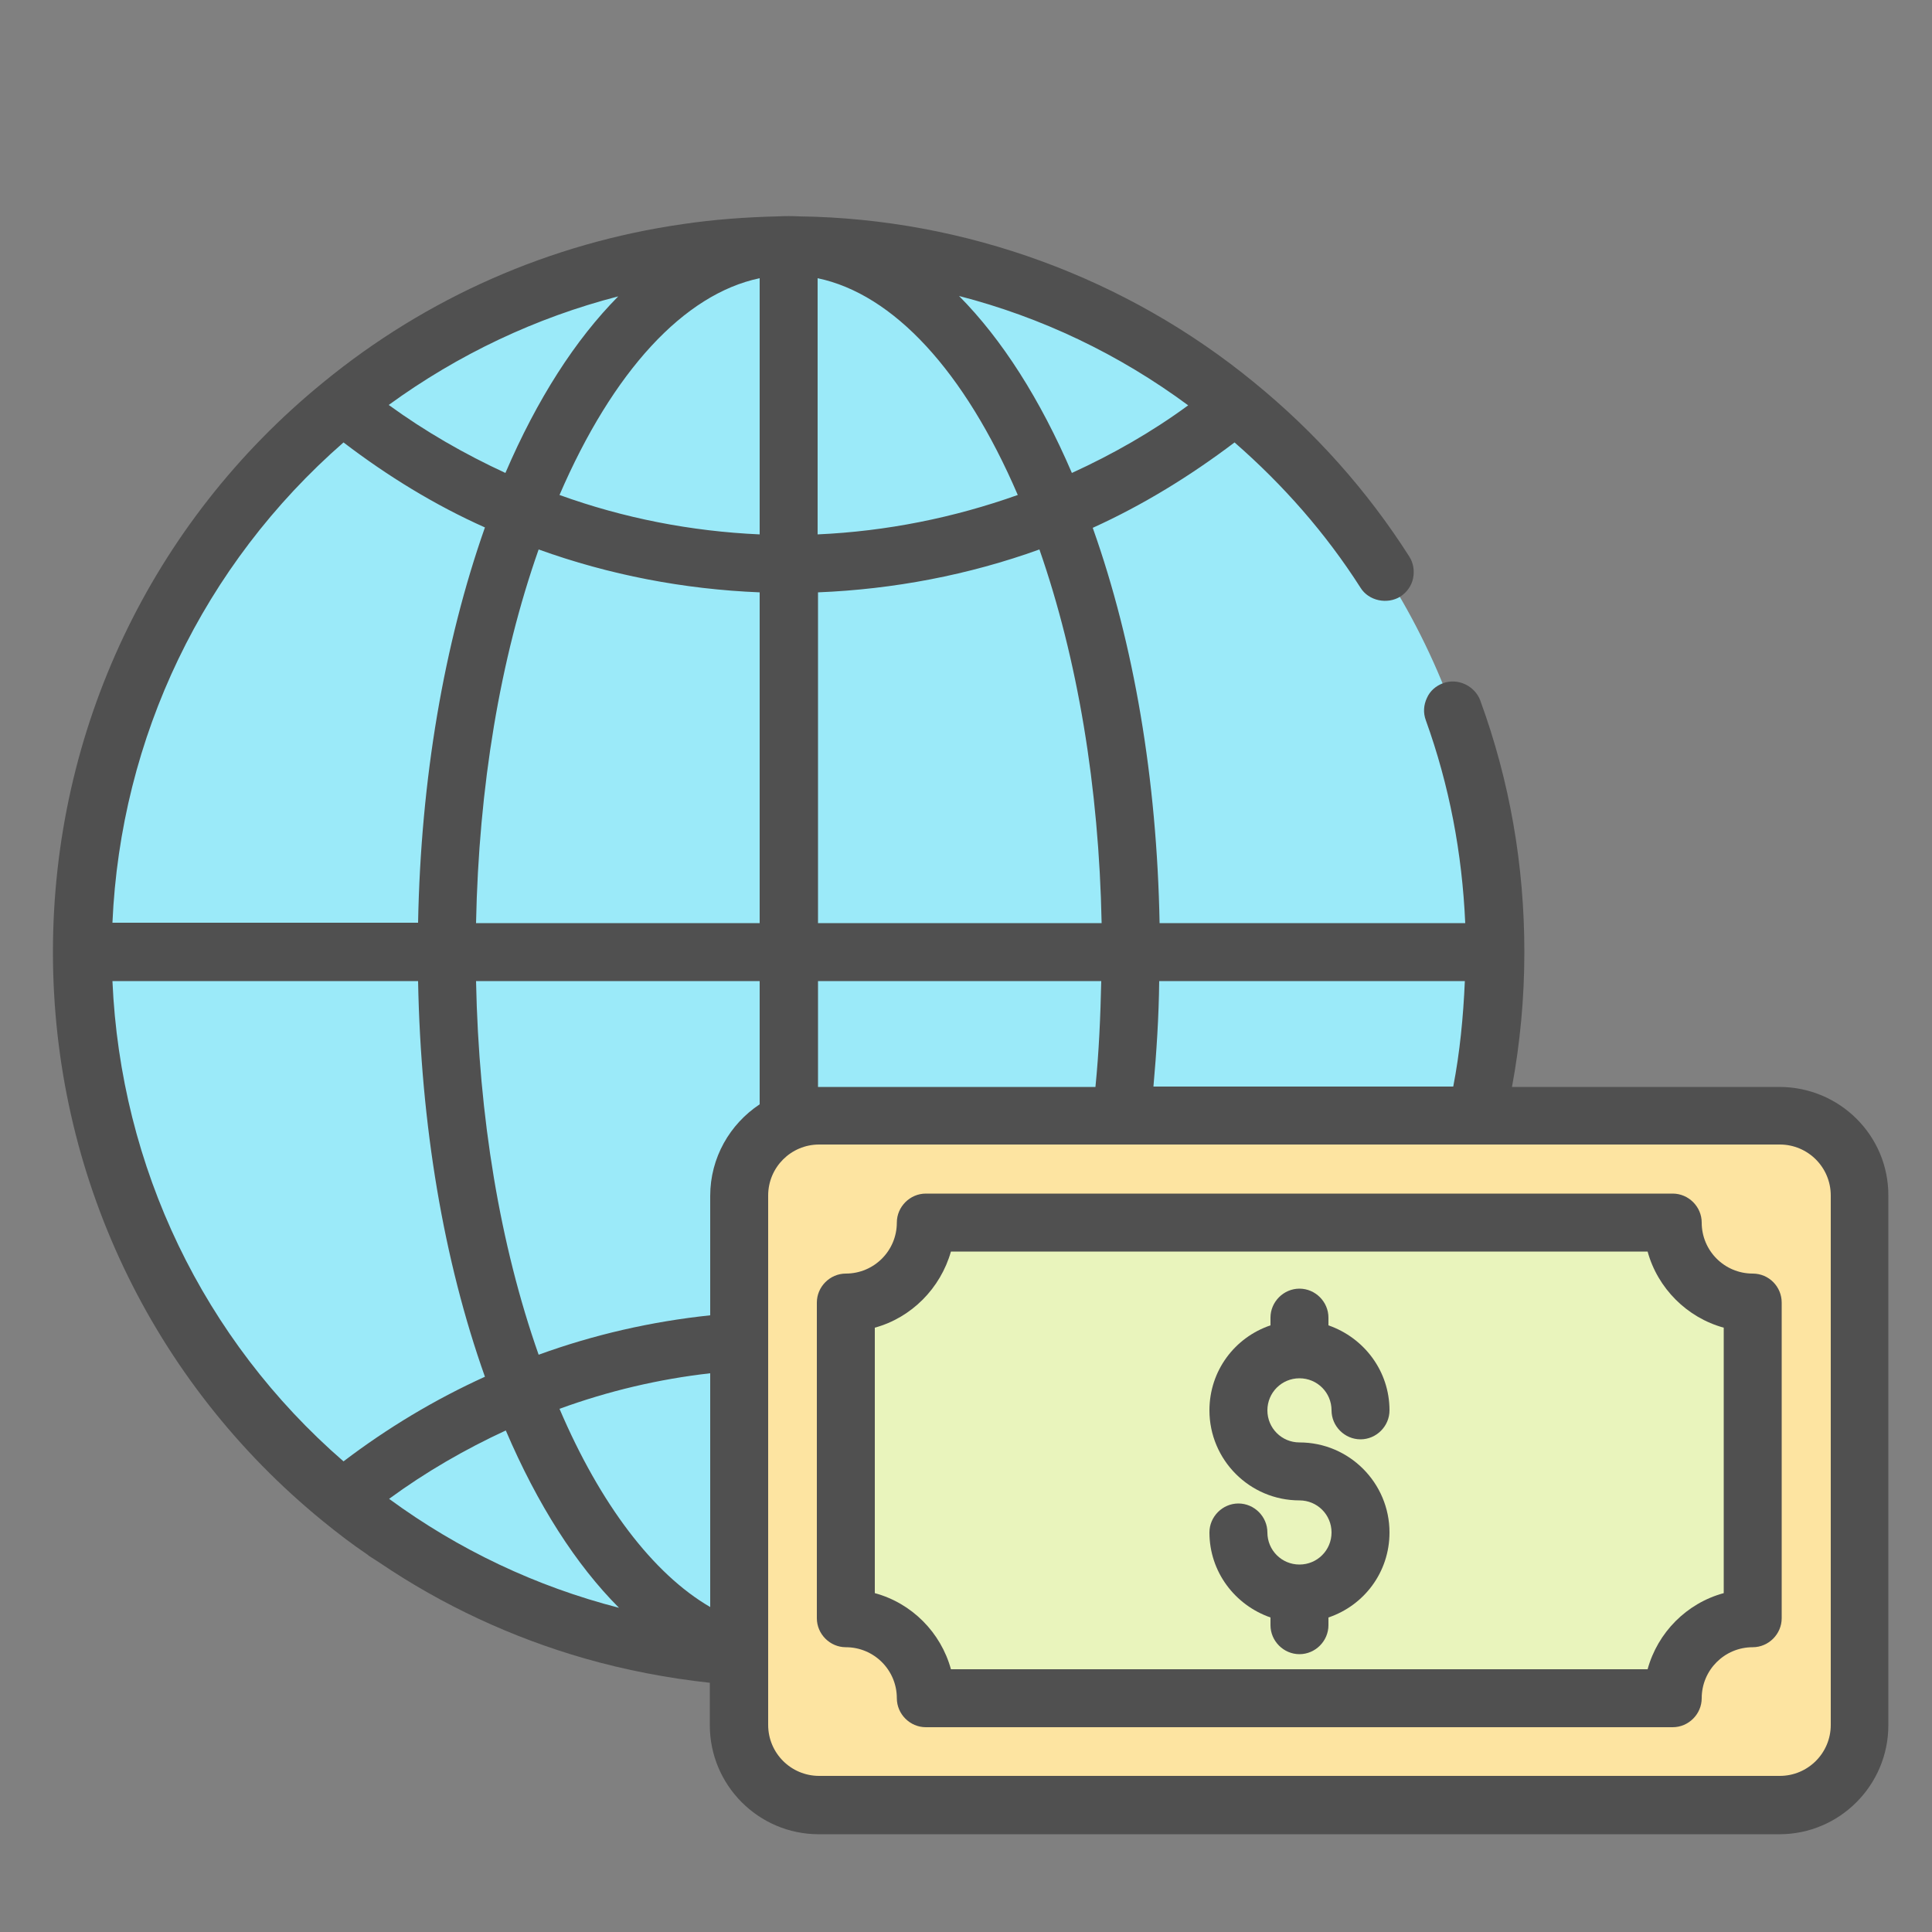
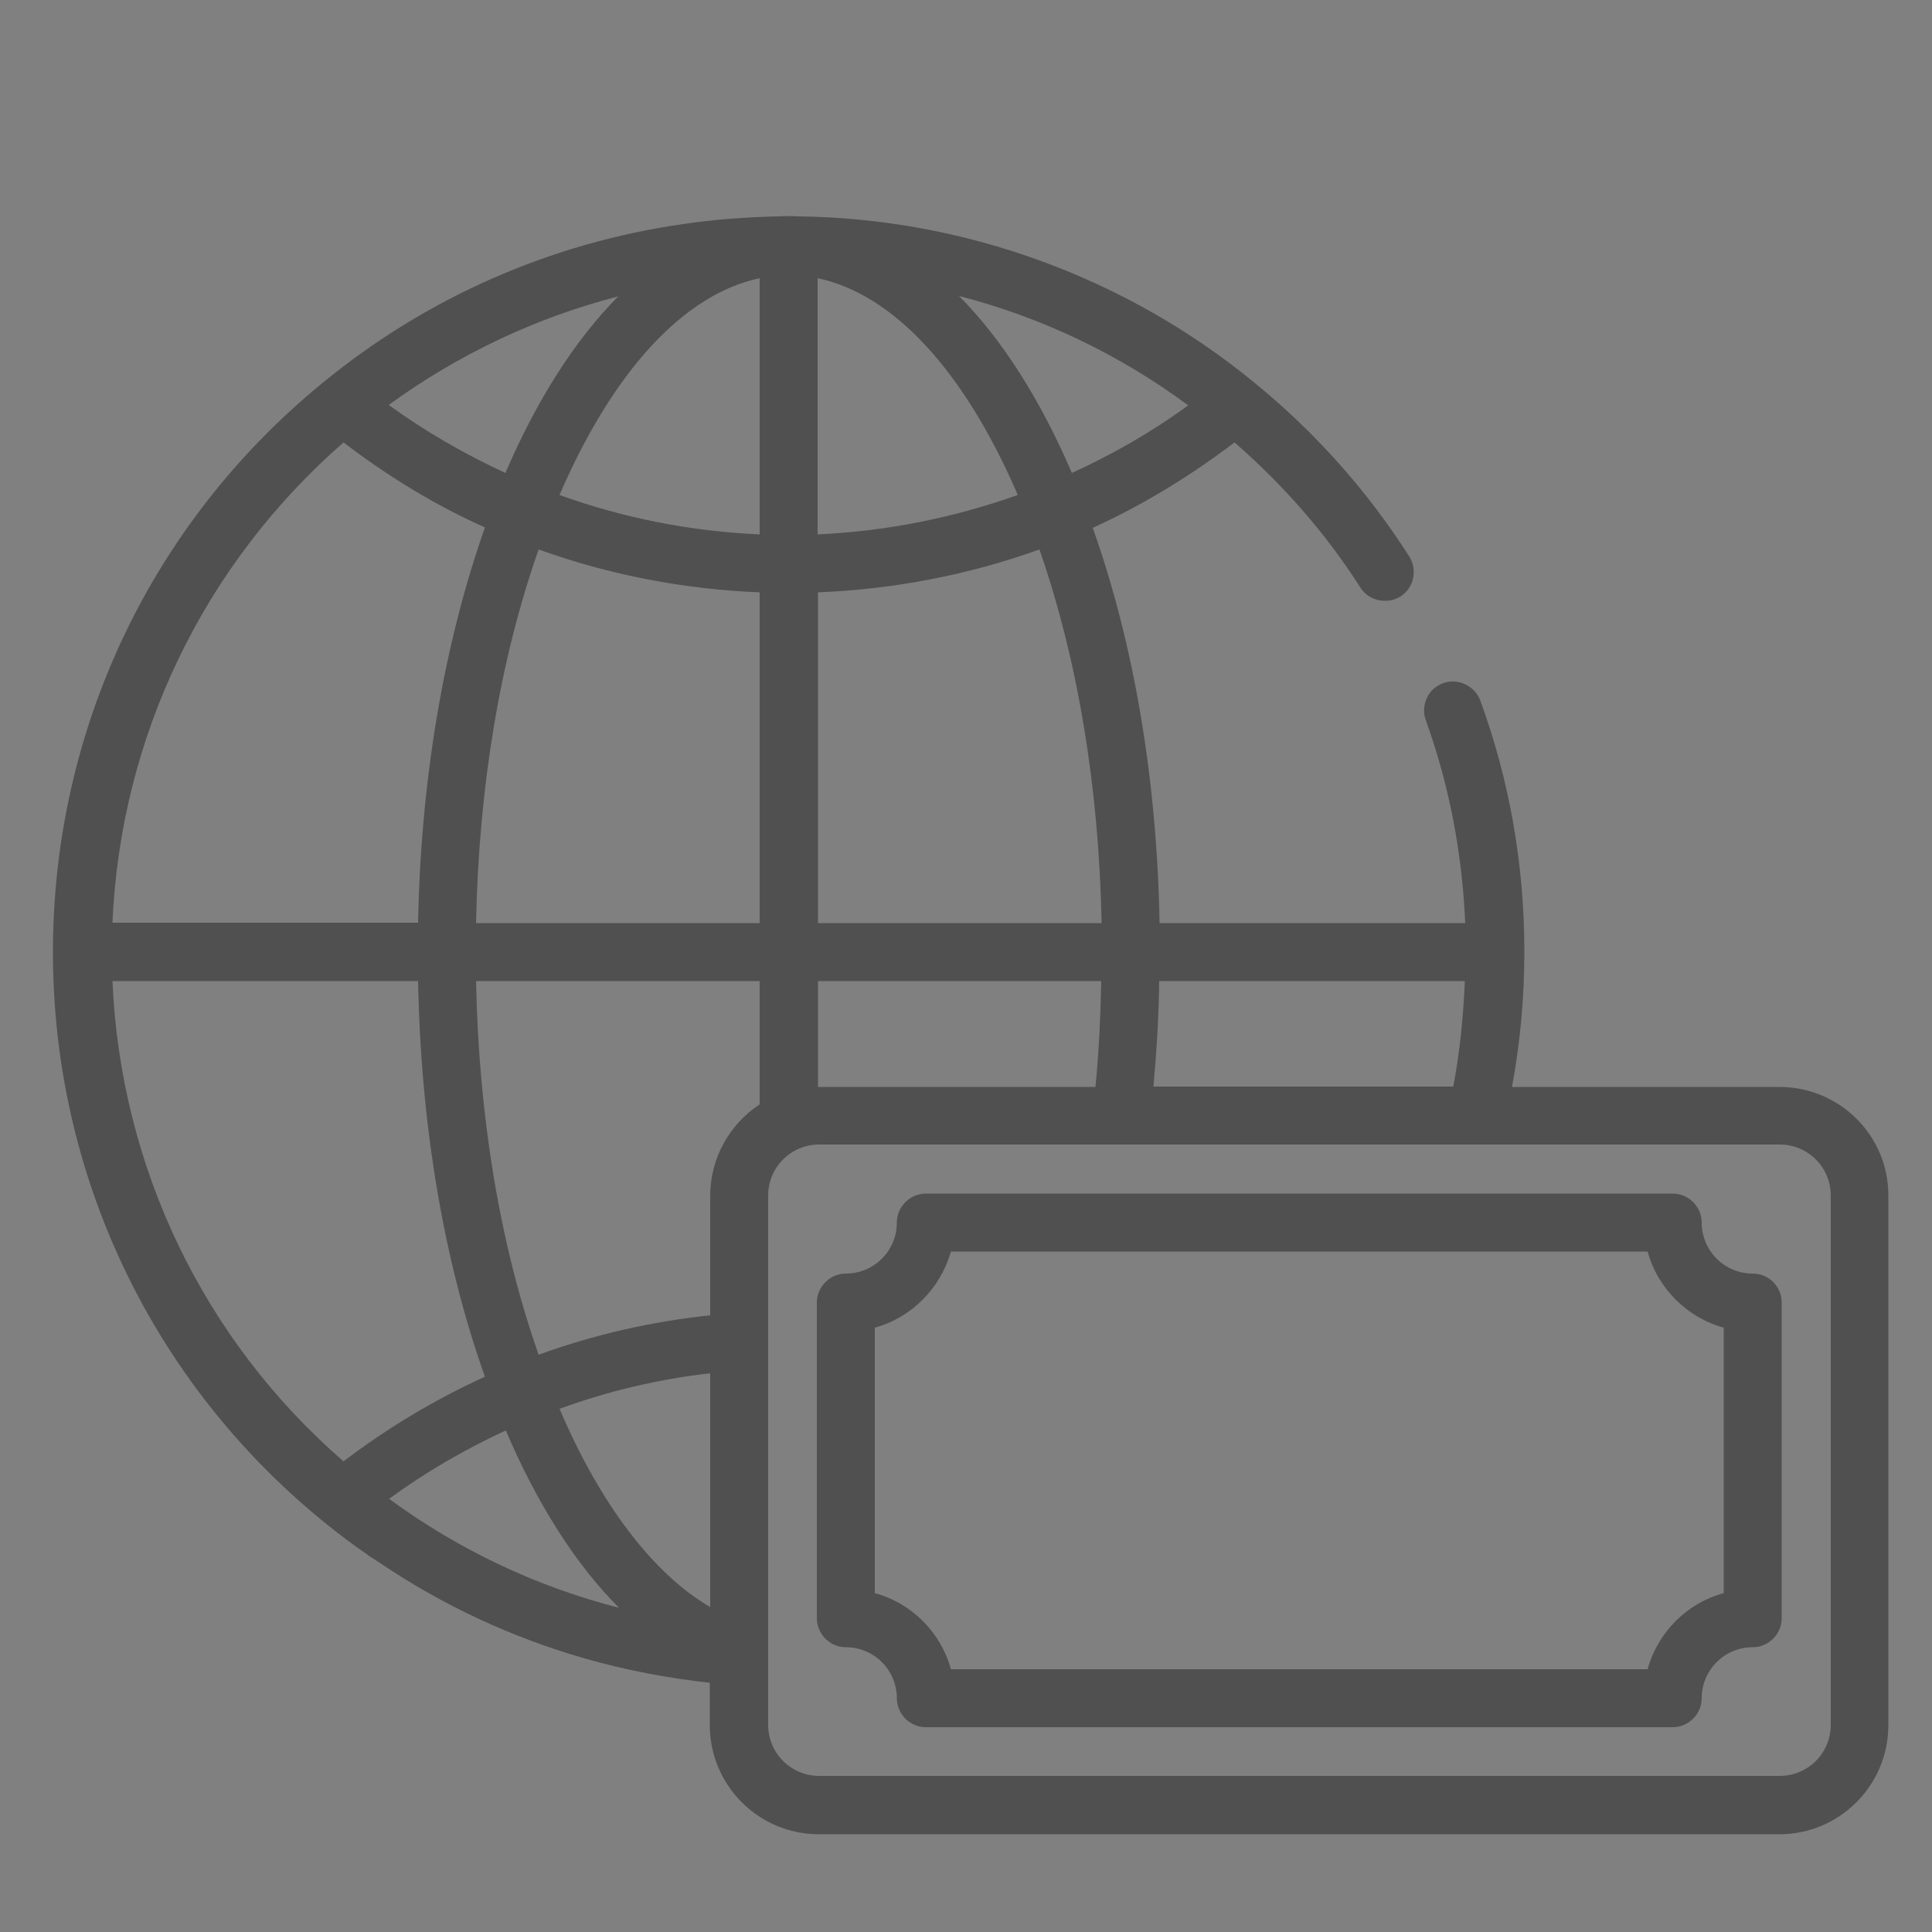
<svg xmlns="http://www.w3.org/2000/svg" width="50" height="50">
  <rect width="100%" height="100%" fill="#808080" stroke="none" />
  <g>
    <title>background</title>
-     <rect fill="none" id="canvas_background" height="402" width="582" y="-1" x="-1" />
  </g>
  <g>
    <title>Layer 1</title>
-     <path fill="#9beaf9" id="svg_4" d="m38.7,24.64c0,1.46 -0.17,2.88 -0.49,4.24l-17.01,0c-0.28,0 -0.54,0.06 -0.78,0.16c-0.75,0.31 -1.28,1.05 -1.28,1.92l0,11.93c-3.89,-0.26 -7.45,-1.76 -10.29,-4.08c-4.1,-3.35 -6.71,-8.44 -6.71,-14.16c0,-5.71 2.61,-10.81 6.71,-14.16c3.09,-2.53 7.03,-4.07 11.31,-4.12c0.09,-0.01 0.17,-0.01 0.26,-0.01c0.09,0 0.17,0 0.26,0.01c4.28,0.06 8.22,1.59 11.31,4.12c4.1,3.34 6.71,8.44 6.71,14.15z" class="st2" />
-     <path fill="#fde4a1" id="svg_5" d="m48.13,30.95l0,13.69c0,1.14 -0.93,2.07 -2.07,2.07l-24.86,0c-1.14,0 -2.07,-0.92 -2.07,-2.07l0,-13.7c0,-1.15 0.93,-2.07 2.07,-2.07l24.86,0c1.14,0.01 2.07,0.94 2.07,2.08z" class="st7" />
-     <path fill="#e9f4bc" id="svg_6" d="m45.36,33.71l0,8.17c-1.14,0 -2.07,0.93 -2.07,2.07l-19.33,0c0,-1.15 -0.92,-2.07 -2.07,-2.07l0,-8.17c1.14,0 2.07,-0.92 2.07,-2.07l19.33,0c0,1.14 0.93,2.07 2.07,2.07z" class="st3" />
-     <path fill="#505050" id="svg_8" d="m33.63,35.67c0.46,0 0.83,0.37 0.83,0.83c0,0.41 0.34,0.75 0.75,0.75s0.75,-0.34 0.75,-0.75c0,-1.02 -0.66,-1.88 -1.58,-2.2l0,-0.2c0,-0.41 -0.34,-0.75 -0.75,-0.75s-0.75,0.34 -0.75,0.75l0,0.2c-0.92,0.31 -1.58,1.17 -1.58,2.2c0,1.28 1.04,2.33 2.33,2.33c0.46,0 0.83,0.37 0.83,0.83s-0.37,0.83 -0.83,0.83c-0.46,0 -0.83,-0.37 -0.83,-0.83c0,-0.41 -0.34,-0.75 -0.75,-0.75s-0.75,0.34 -0.75,0.75c0,1.02 0.66,1.88 1.58,2.2l0,0.2c0,0.41 0.34,0.75 0.75,0.75s0.75,-0.34 0.75,-0.75l0,-0.2c0.92,-0.31 1.58,-1.17 1.58,-2.2c0,-1.28 -1.04,-2.33 -2.33,-2.33c-0.46,0 -0.83,-0.37 -0.83,-0.83s0.37,-0.83 0.83,-0.83z" class="st4" />
    <path fill="#505050" id="svg_9" d="m46.05,28.13l-6.92,0c0.21,-1.13 0.32,-2.3 0.32,-3.48c0,0 0,0 0,-0.01c0,0 0,0 0,-0.01c0,-2.24 -0.38,-4.42 -1.14,-6.5c-0.14,-0.38 -0.58,-0.59 -0.96,-0.45c-0.19,0.07 -0.34,0.2 -0.42,0.38c-0.09,0.19 -0.1,0.39 -0.03,0.58c0.61,1.69 0.94,3.44 1.02,5.25l-7.91,0c-0.07,-3.72 -0.66,-7.22 -1.73,-10.23c1.3,-0.59 2.52,-1.34 3.67,-2.21c1.26,1.1 2.36,2.35 3.26,3.76c0.21,0.34 0.69,0.44 1.03,0.23c0.17,-0.11 0.29,-0.28 0.33,-0.47c0.04,-0.2 0.01,-0.4 -0.1,-0.57c-1.09,-1.71 -2.44,-3.22 -4.01,-4.5c-3.3,-2.71 -7.48,-4.24 -11.76,-4.3c-0.22,-0.01 -0.36,-0.01 -0.58,0c-0.82,0.02 -1.65,0.08 -2.45,0.2c-3.42,0.49 -6.63,1.9 -9.31,4.1c-4.44,3.62 -6.99,8.99 -6.99,14.74c0,5.74 2.55,11.11 6.99,14.73c0,0 0,0 0,0c0.38,0.31 0.76,0.6 1.16,0.87c0.01,0.01 0.01,0.01 0.02,0.02c0.09,0.06 0.19,0.12 0.28,0.18c1.64,1.11 3.43,1.94 5.31,2.48c1.05,0.3 2.14,0.51 3.24,0.63l0,1.1c0,1.55 1.26,2.82 2.82,2.82l24.86,0c1.56,0 2.82,-1.27 2.82,-2.82l0,-13.7c0.01,-1.56 -1.26,-2.82 -2.82,-2.82zm-16.2,0c0.08,-0.9 0.14,-1.81 0.15,-2.74l7.91,0c-0.04,0.93 -0.13,1.85 -0.3,2.73l-0.95,0l0,0l-6.81,0l0,0.01zm-11.47,13.46c-1.48,-0.86 -2.85,-2.67 -3.9,-5.13c1.26,-0.46 2.57,-0.77 3.9,-0.92l0,6.05zm-5.29,-4.57c0.82,1.92 1.82,3.48 2.93,4.59c-2.14,-0.55 -4.15,-1.5 -5.95,-2.82c0.94,-0.69 1.96,-1.28 3.02,-1.77zm5.29,-6.07l0,3.09c-1.52,0.16 -3.01,0.5 -4.44,1.02c-1,-2.84 -1.55,-6.15 -1.62,-9.67l7.34,0l0,3.19c0,0 0,0 0,0c-0.77,0.51 -1.28,1.38 -1.28,2.37zm1.28,-23.75l0,6.63c-1.78,-0.08 -3.52,-0.42 -5.18,-1.02c1.38,-3.2 3.22,-5.2 5.18,-5.61zm1.5,0c1.96,0.41 3.8,2.4 5.18,5.61c-1.66,0.59 -3.4,0.94 -5.18,1.02l0,-6.63zm3.66,0.46c2.13,0.55 4.13,1.5 5.93,2.83c-0.94,0.69 -1.96,1.27 -3.01,1.75c-0.82,-1.91 -1.81,-3.46 -2.92,-4.58zm-8.82,0.01c-1.11,1.12 -2.1,2.66 -2.92,4.57c-1.06,-0.49 -2.07,-1.07 -3.02,-1.76c1.8,-1.31 3.81,-2.26 5.94,-2.81zm3.66,7.66l0,8.56l-7.34,0c0.07,-3.52 0.62,-6.83 1.62,-9.67c1.83,0.66 3.76,1.03 5.72,1.11zm1.5,10.06l7.34,0c-0.02,0.92 -0.06,1.84 -0.15,2.74l0,0l-7.15,0c-0.01,0 -0.02,0 -0.03,0l0,-2.74l-0.01,0zm7.35,-1.5l-7.34,0l0,-8.56c1.96,-0.08 3.9,-0.45 5.73,-1.11c0.99,2.84 1.54,6.15 1.61,9.67zm-19.62,-12.44c1.14,0.87 2.36,1.62 3.66,2.2c-1.06,3.01 -1.66,6.52 -1.73,10.23l-7.91,0c0.21,-4.8 2.35,-9.26 5.98,-12.43zm-5.98,13.94l7.91,0c0.07,3.72 0.66,7.23 1.73,10.24c-1.3,0.59 -2.53,1.33 -3.66,2.19c-3.63,-3.15 -5.77,-7.62 -5.98,-12.43zm44.47,19.25c0,0.73 -0.59,1.32 -1.32,1.32l-24.86,0c-0.73,0 -1.32,-0.59 -1.32,-1.32l0,-1.77l0,-8.17l0,-3.76c0,-0.73 0.59,-1.32 1.32,-1.32l24.86,0c0.73,0 1.32,0.59 1.32,1.32l0,13.7z" class="st4" />
    <path fill="#505050" id="svg_10" d="m45.36,32.96c-0.73,0 -1.32,-0.59 -1.32,-1.32c0,-0.41 -0.34,-0.75 -0.75,-0.75l-19.33,0c-0.41,0 -0.75,0.34 -0.75,0.75c0,0.73 -0.59,1.32 -1.32,1.32c-0.41,0 -0.75,0.34 -0.75,0.75l0,8.17c0,0.41 0.34,0.75 0.75,0.75c0.73,0 1.32,0.59 1.32,1.32c0,0.41 0.34,0.75 0.75,0.75l19.33,0c0.41,0 0.75,-0.34 0.75,-0.75c0,-0.73 0.59,-1.32 1.32,-1.32c0.41,0 0.75,-0.34 0.75,-0.75l0,-8.17c0,-0.41 -0.33,-0.75 -0.75,-0.75zm-0.75,8.27c-0.96,0.26 -1.71,1.02 -1.97,1.97l-18.03,0c-0.26,-0.95 -1.01,-1.71 -1.97,-1.97l0,-6.87c0.95,-0.26 1.7,-1.02 1.97,-1.97l18.03,0c0.26,0.95 1.02,1.71 1.97,1.97l0,6.87z" class="st4" />
  </g>
</svg>